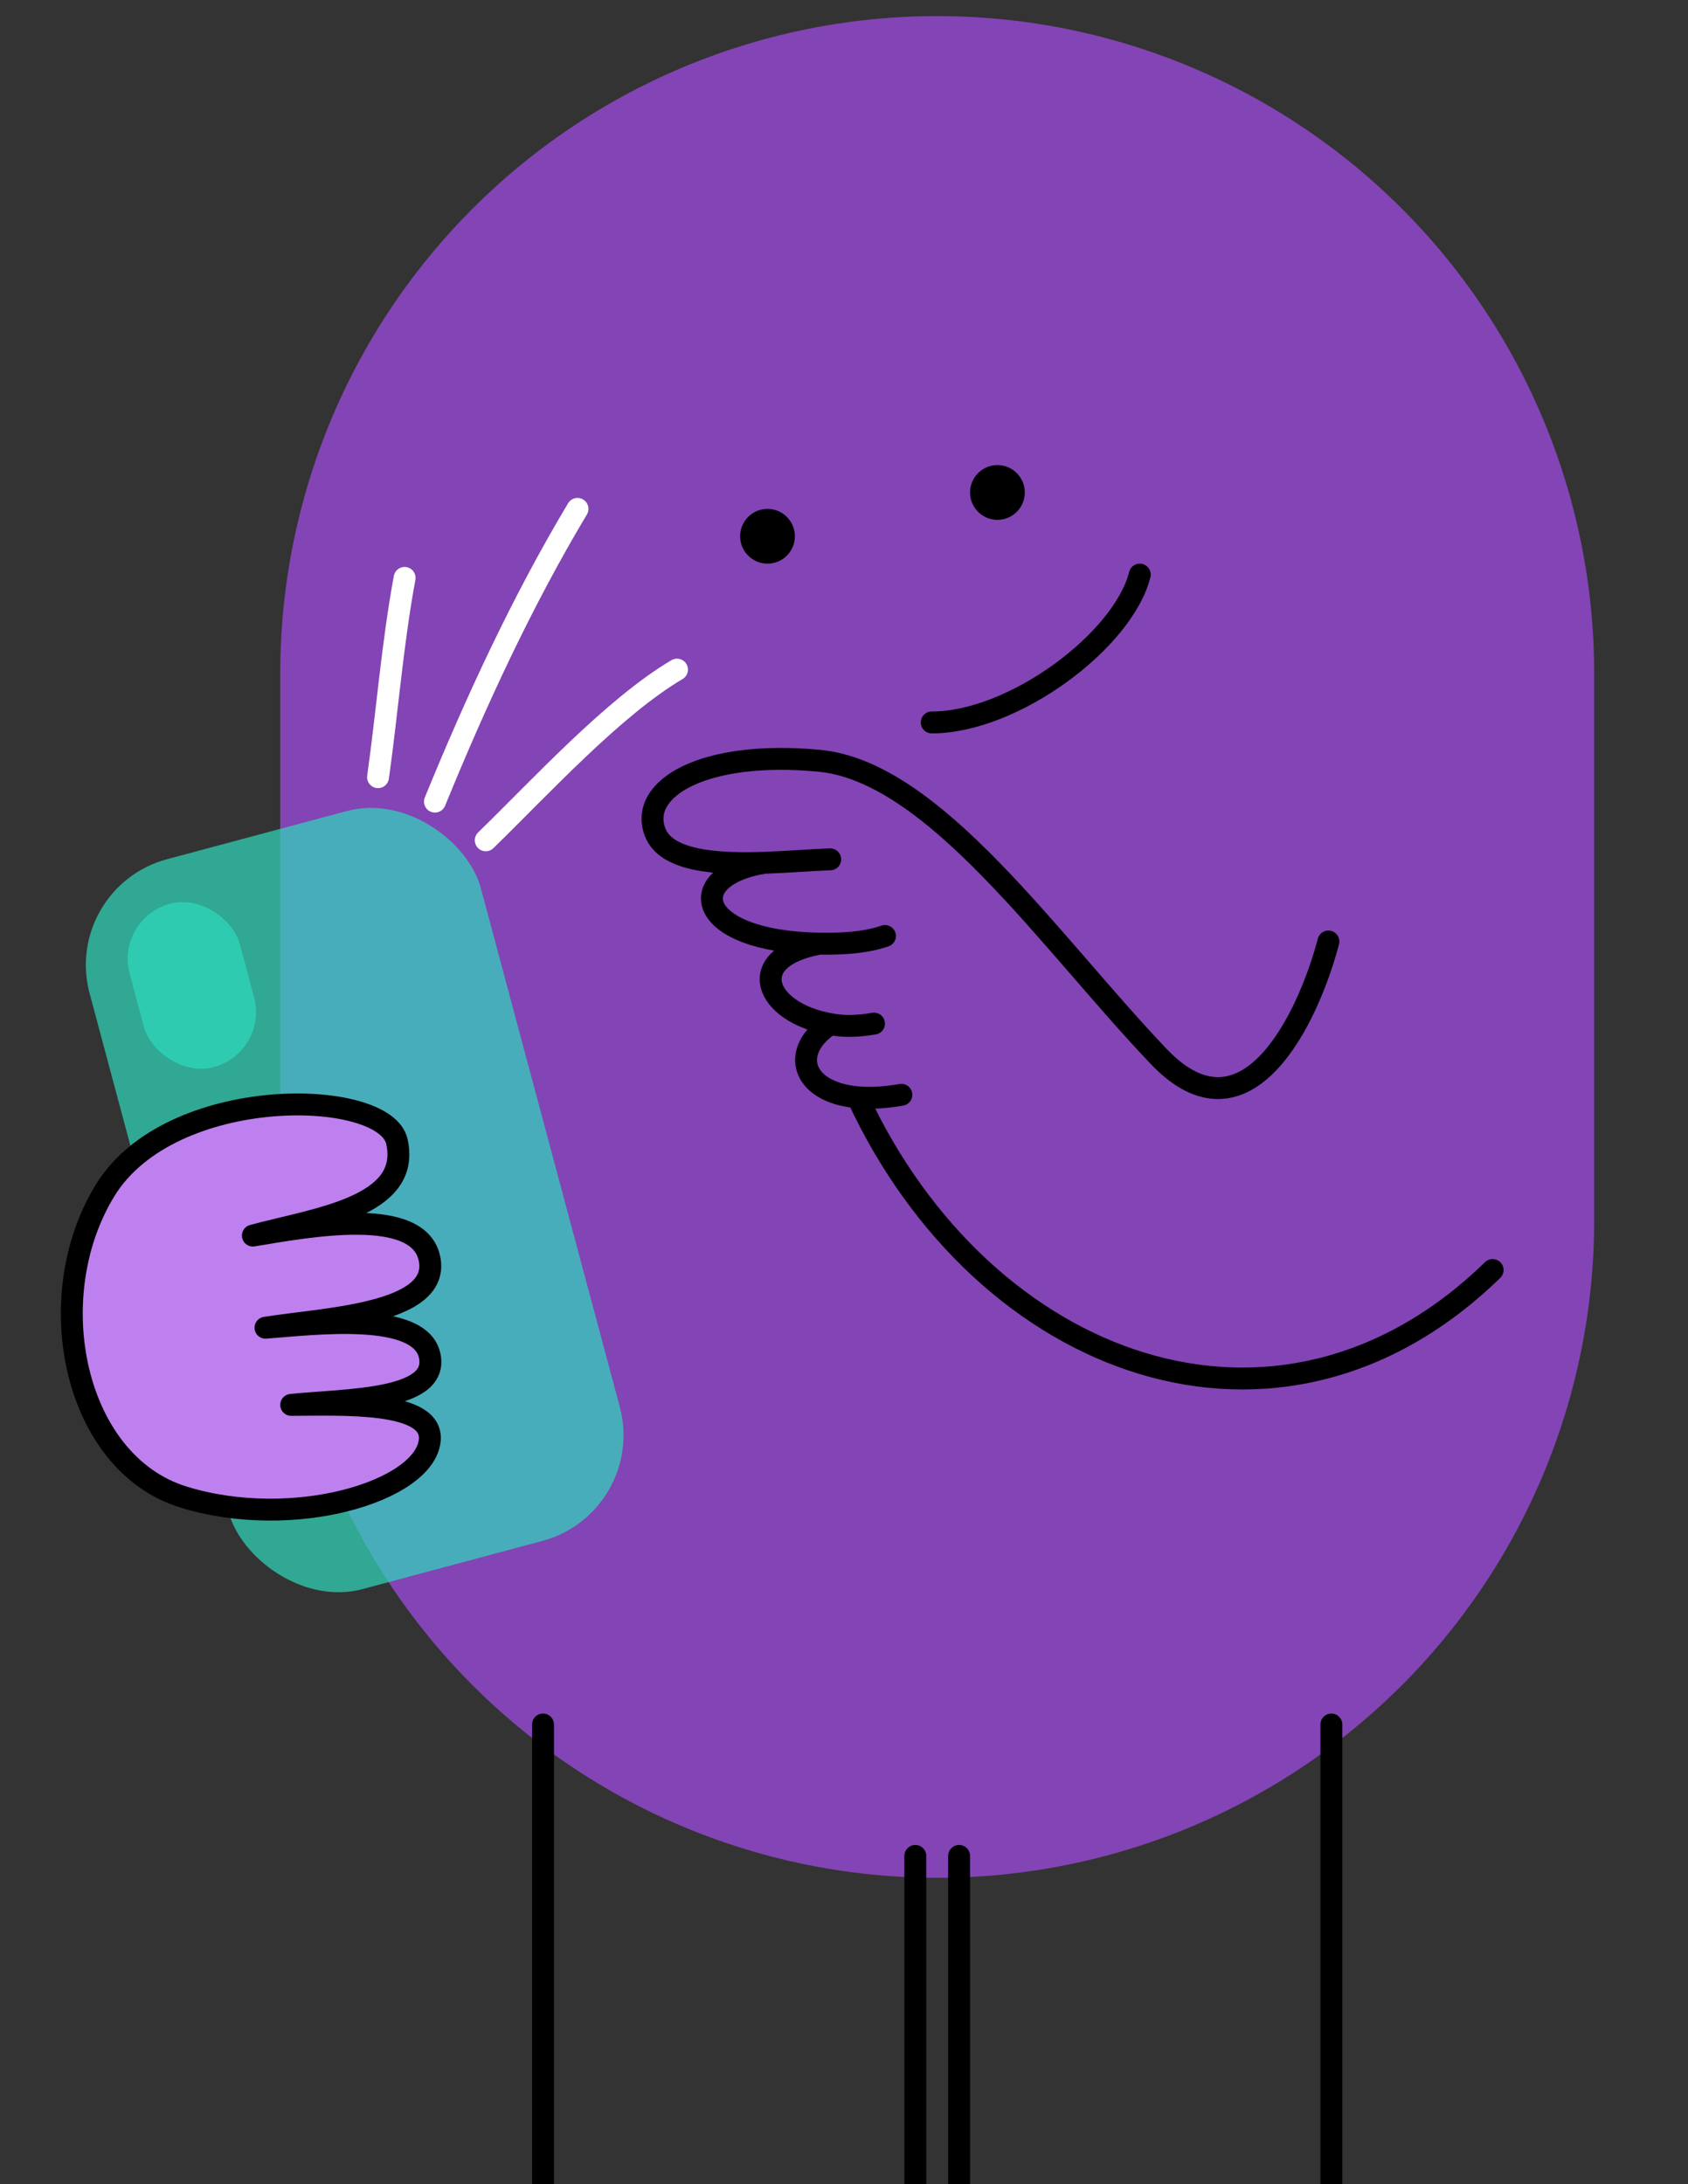
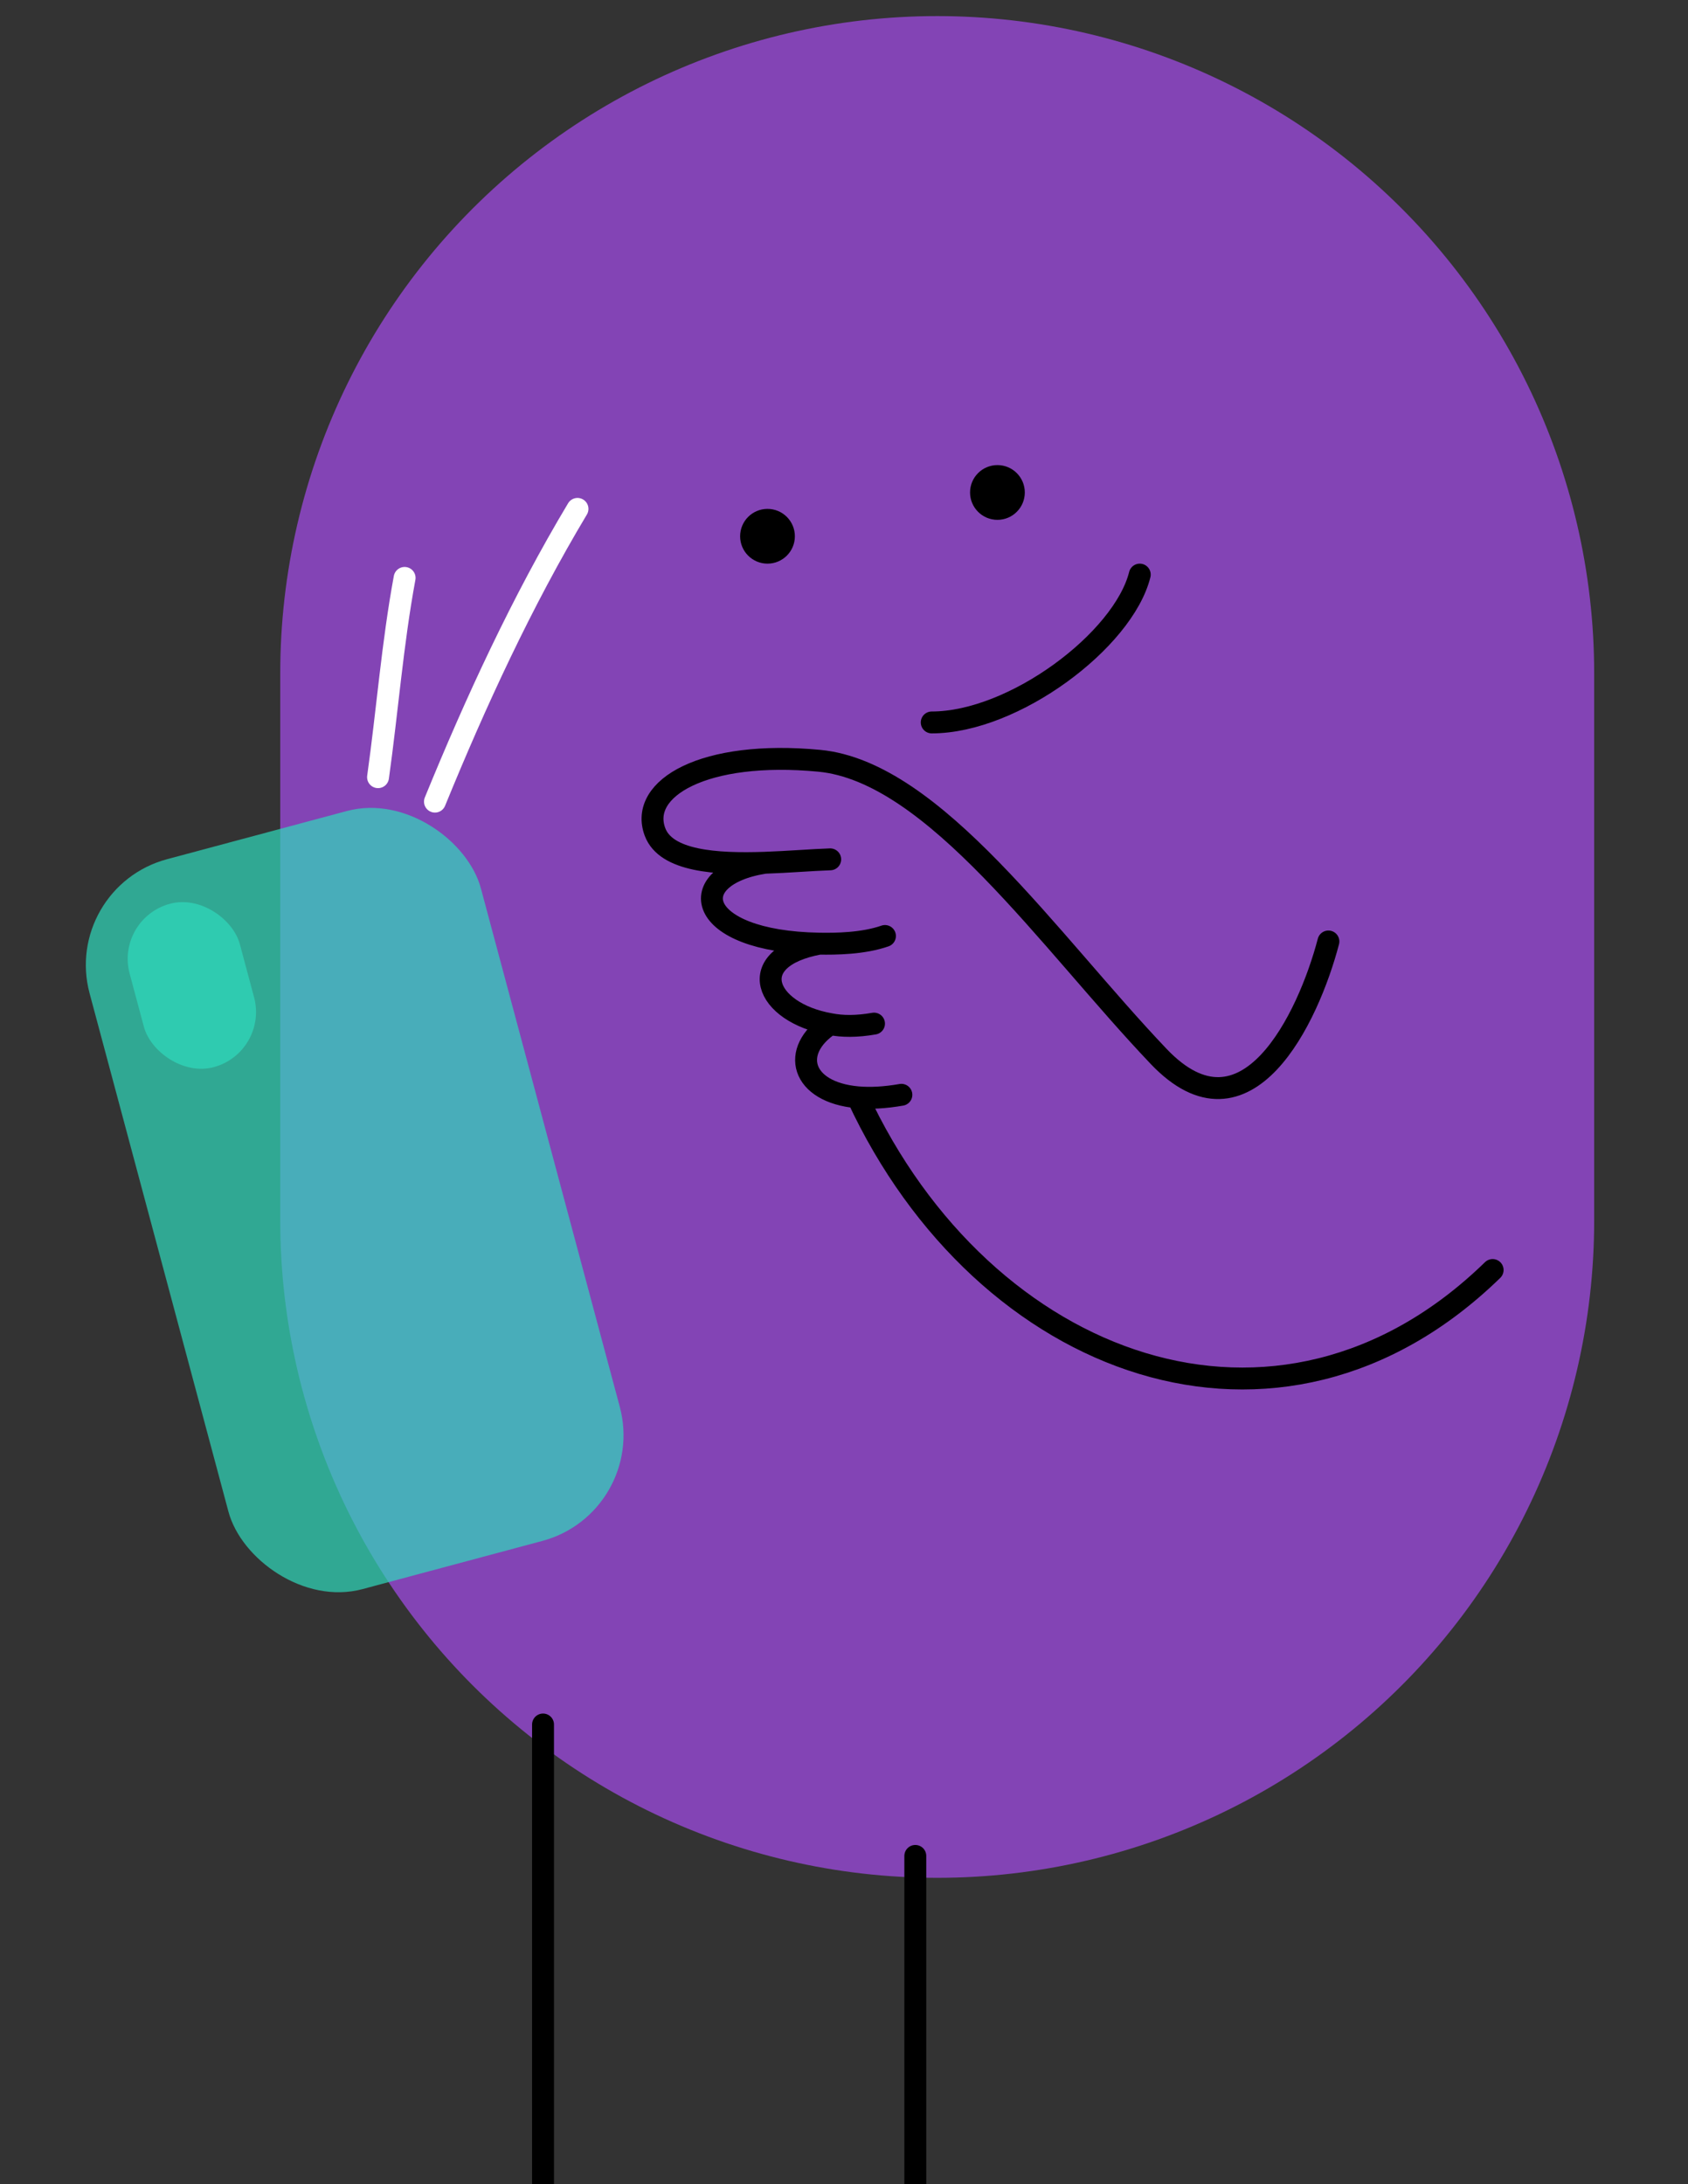
<svg xmlns="http://www.w3.org/2000/svg" width="143" height="185" viewBox="0 0 143 185" fill="none">
  <rect x="0" y="0" width="143" height="185" fill="#333333" stroke="none" />
  <g id="Illustration 2">
    <g id="Group 12">
      <path id="Vector 276" opacity="0.7" d="M79.396 57.017V103.396" stroke="#A64CED" stroke-width="111.31" stroke-linecap="round" />
      <path id="Vector 280" d="M96.556 48.669C95.165 54.234 85.889 61.191 78.932 61.191" stroke="black" stroke-width="1.855" stroke-linecap="round" stroke-linejoin="round" />
      <path id="Vector 278" d="M112.537 79.743C110.836 86.236 105.58 97.274 98.159 89.482C88.883 79.743 79.144 65.365 69.404 64.438C59.664 63.51 54.099 66.757 55.49 70.467C56.42 72.948 60.667 73.217 64.766 73.077M70.332 72.786C68.794 72.837 66.798 73.007 64.766 73.077M74.97 79.279C73.114 79.928 70.795 79.952 69.404 79.928M64.766 73.077C57.809 74.177 58.737 79.743 69.404 79.928M69.404 79.928C62.911 81.134 64.766 85.772 70.332 86.743M74.042 86.7C72.584 86.957 71.348 86.945 70.332 86.743M70.332 86.743C66.909 88.99 67.852 92.513 72.651 92.941M76.361 92.729C74.942 92.979 73.704 93.034 72.651 92.941M72.651 92.941C83.318 115.919 108.363 125.194 126.45 107.57" stroke="black" stroke-width="1.855" stroke-linecap="round" />
      <circle id="Ellipse 1020" cx="65.019" cy="45.422" r="2.319" fill="black" />
      <circle id="Ellipse 1021" cx="84.498" cy="41.712" r="2.319" fill="black" />
      <path id="Vector 281" d="M77.541 157.196V221.199H38.583L42.836 217.478C44.849 215.717 46.003 213.172 46.003 210.497V146.065" stroke="black" stroke-width="1.855" stroke-linecap="round" stroke-linejoin="round" />
-       <path id="Vector 282" d="M81.251 157.196V221.199H120.209L115.956 217.478C113.943 215.717 112.789 213.172 112.789 210.497V146.065" stroke="black" stroke-width="1.855" stroke-linecap="round" stroke-linejoin="round" />
      <path id="Vector" d="M34.277 48.949C33.243 54.535 32.815 60.203 32.026 65.827" stroke="white" stroke-width="1.855" stroke-miterlimit="1.5" stroke-linecap="round" stroke-linejoin="round" />
      <path id="Vector_2" d="M48.923 43.103C44.224 50.949 40.306 59.436 36.847 67.898" stroke="white" stroke-width="1.855" stroke-miterlimit="1.5" stroke-linecap="round" stroke-linejoin="round" />
-       <path id="Vector_3" d="M57.352 56.717C51.957 59.905 45.792 66.66 41.15 71.174" stroke="white" stroke-width="1.855" stroke-miterlimit="1.5" stroke-linecap="round" stroke-linejoin="round" />
      <g id="Group 2">
        <rect id="Rectangle 147" opacity="0.7" x="5.189" y="75.176" width="34.321" height="64.003" rx="9.276" transform="rotate(-15 5.189 75.176)" fill="#2FDBBC" />
        <rect id="Rectangle 148" opacity="0.7" x="9.733" y="77.799" width="9.663" height="14.326" rx="4.832" transform="rotate(-15 9.733 77.799)" fill="#2FDBBC" />
      </g>
-       <path id="Vector 279" d="M33.623 96.685C32.605 92.136 14.465 91.748 8.9 100.83C3.334 109.912 6.259 123.93 15.535 126.798C24.811 129.666 35.942 126.32 36.406 122.018C36.777 118.577 28.843 118.994 24.668 118.994C29.306 118.516 37.191 118.672 36.406 114.849C35.621 111.025 26.666 112.14 22.492 112.459C27.439 111.662 37.191 111.346 36.406 106.723C35.621 102.099 26.214 103.857 21.422 104.654C26.678 103.22 34.872 102.264 33.623 96.685Z" fill="#BE7FEF" stroke="black" stroke-width="1.855" stroke-linecap="round" stroke-linejoin="round" />
    </g>
  </g>
</svg>